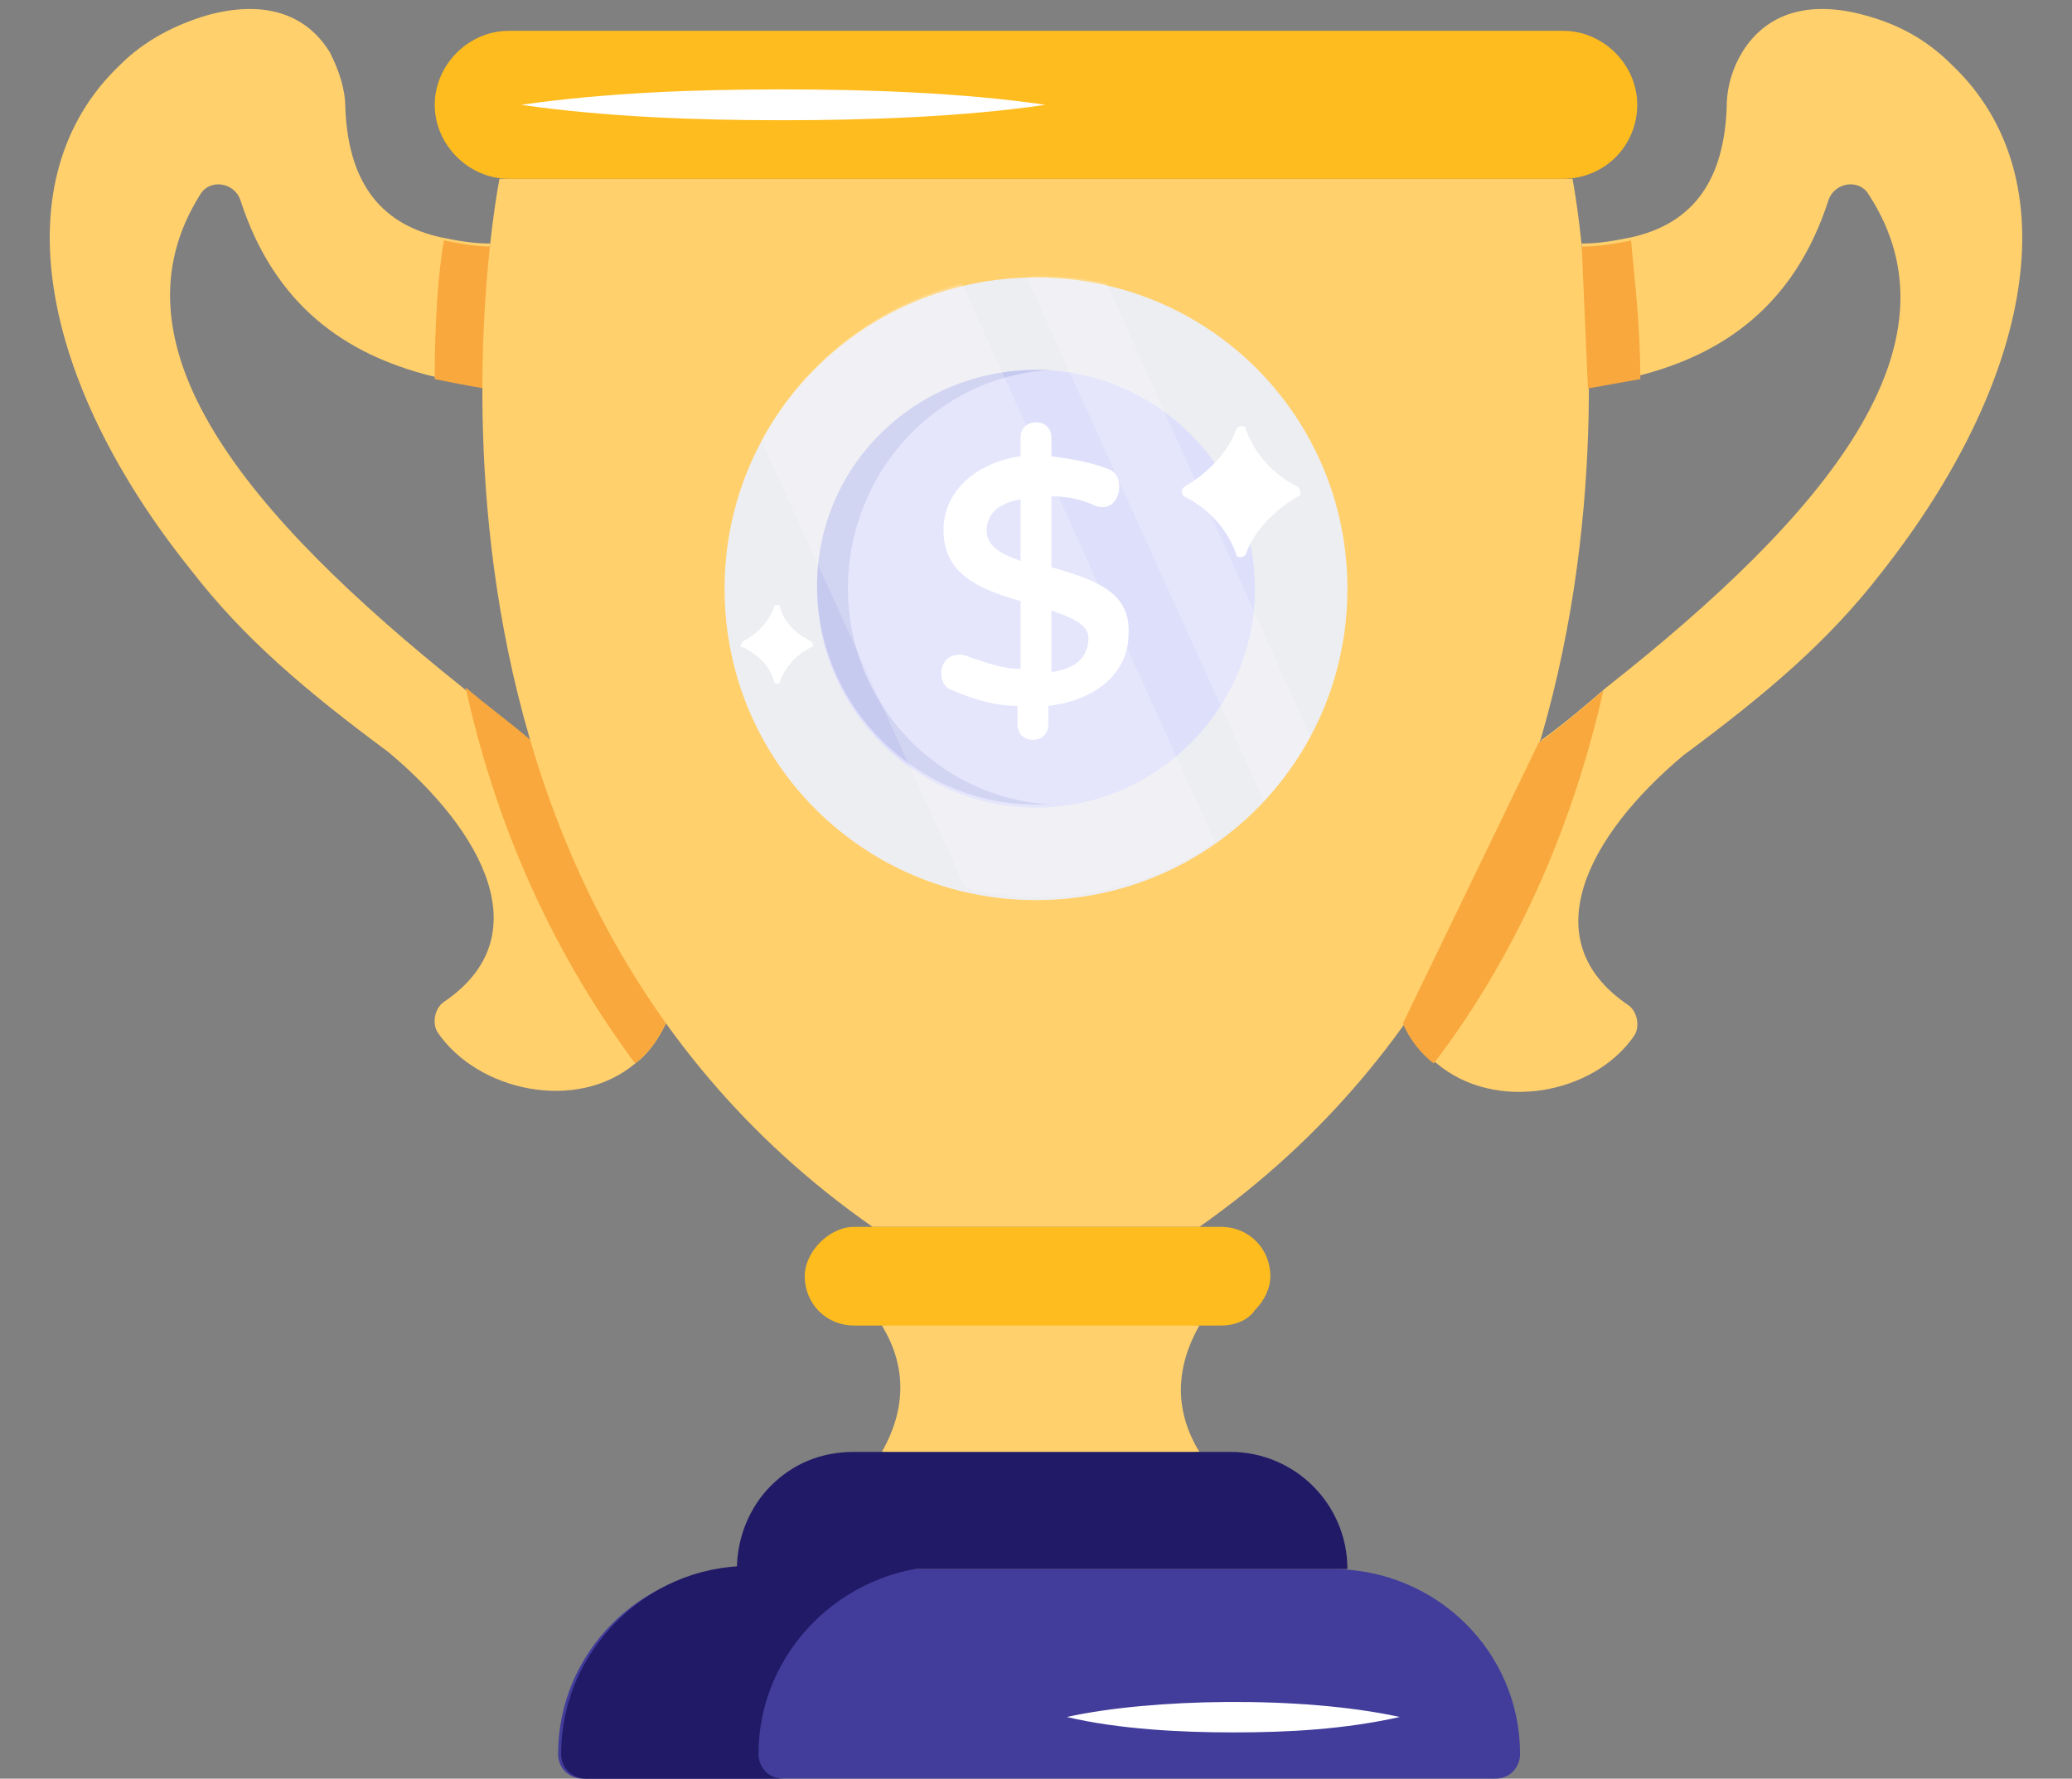
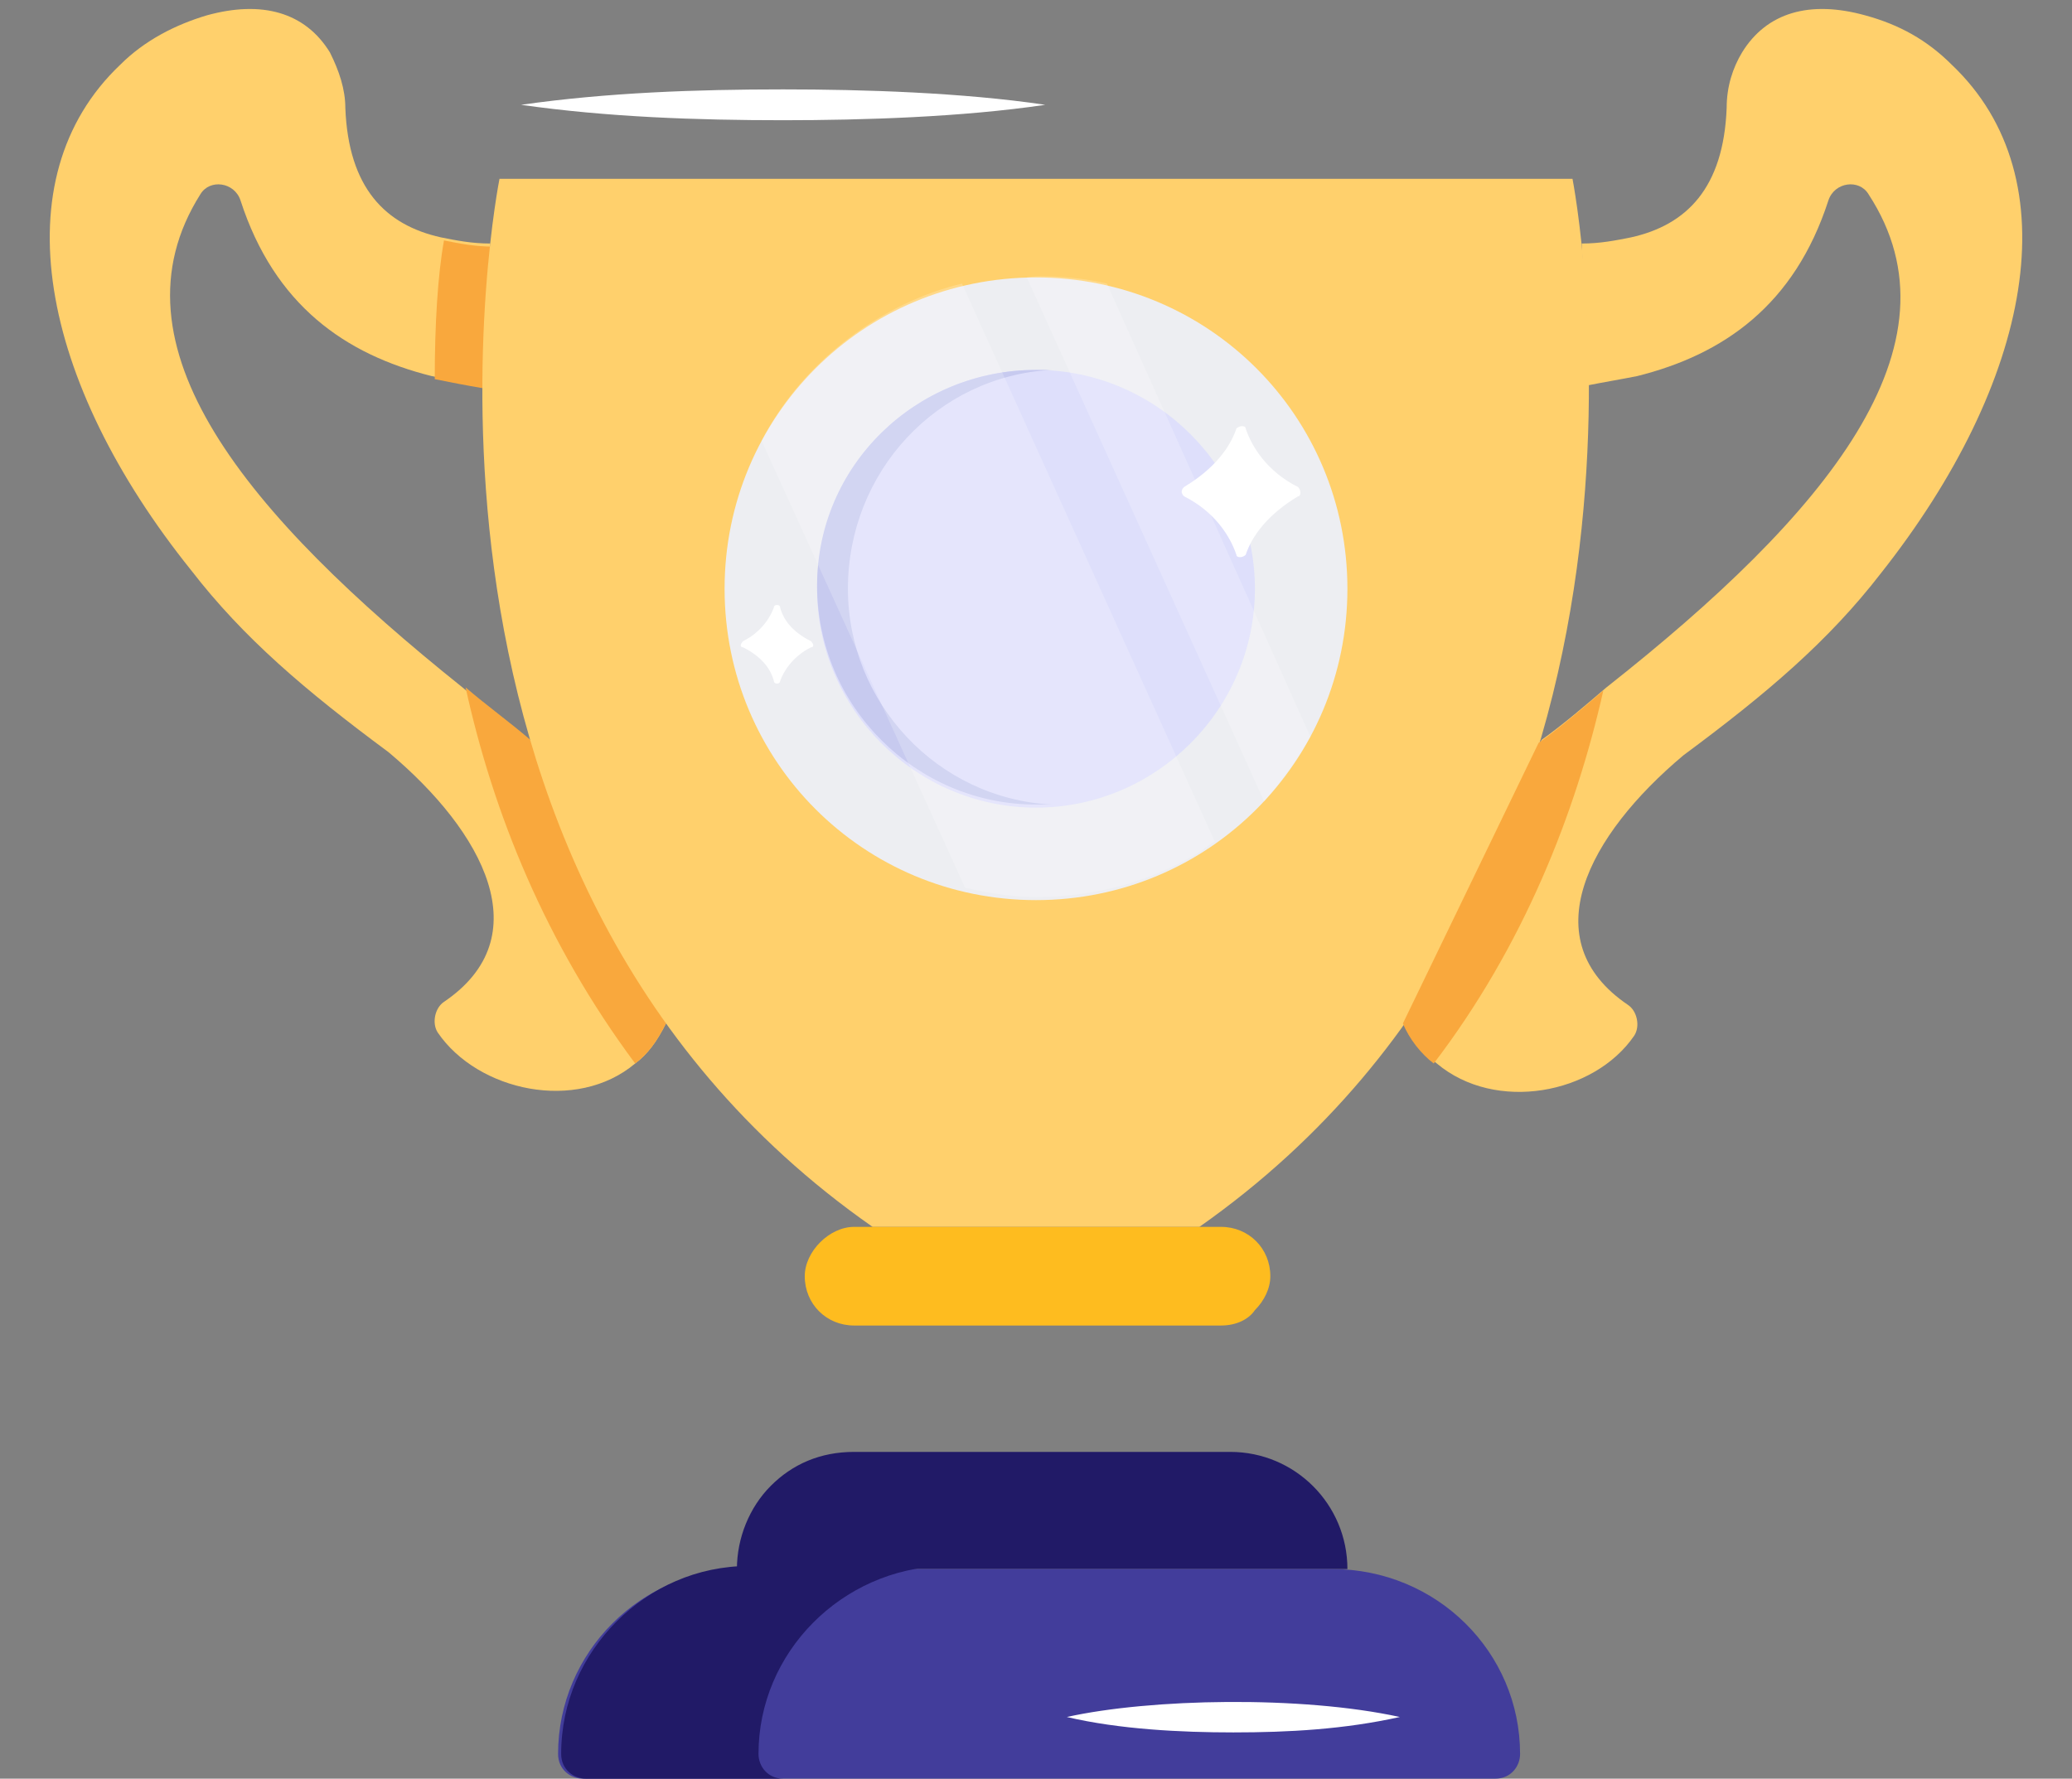
<svg xmlns="http://www.w3.org/2000/svg" height="57.7" preserveAspectRatio="xMidYMid meet" version="1.0" viewBox="0.4 5.0 67.2 57.7" width="67.2" zoomAndPan="magnify">
  <rect x="0.4" y="5.0" width="67.2" height="57.7" fill="#808080" stroke="none" />
  <g>
    <g>
      <g>
        <g>
          <g id="change1_4">
            <path d="M61.4,23.6c-1.7,2.2-3.7,3.9-6.4,5.9c-3.1,2.6-4.9,6-1.8,8.1c0.3,0.2,0.4,0.7,0.2,1 c-1.3,1.9-4.5,2.5-6.4,0.9c-0.4-0.3-0.8-0.8-1-1.3l4.4-9.2c0.7-0.5,1.4-1.1,2.1-1.7c7.1-5.6,11.7-11.1,8.5-16 c-0.3-0.5-1.1-0.4-1.3,0.2c-1.1,3.4-3.4,5-6.2,5.7c-0.5,0.1-1.1,0.2-1.6,0.3l-0.2-4.6c0.6,0,1.1-0.1,1.6-0.2 c1.8-0.4,3-1.6,3.1-4.2c0-0.7,0.2-1.3,0.5-1.8c0.8-1.3,2.2-1.7,4-1.2c1.1,0.3,2,0.8,2.8,1.6C67.6,10.8,66.3,17.4,61.4,23.6z" fill="#ffd06c" />
          </g>
          <g id="change1_3">
            <path d="M22,38.2c-0.3,0.6-0.6,1-1,1.3c-1.9,1.6-5.1,0.9-6.4-1c-0.2-0.3-0.1-0.8,0.2-1c3.1-2.1,1.3-5.5-1.8-8.1 c-2.7-2-4.7-3.7-6.4-5.9C1.7,17.4,0.4,10.8,4.3,7.1c0.8-0.8,1.8-1.3,2.8-1.6c1.8-0.5,3.2-0.1,4,1.2c0.3,0.6,0.5,1.2,0.5,1.8 c0.1,2.6,1.3,3.8,3.1,4.2c0.5,0.1,1,0.2,1.6,0.2l-0.3,4.6c-0.6-0.1-1.1-0.2-1.6-0.3c-2.8-0.7-5.1-2.3-6.2-5.7 c-0.2-0.6-1-0.7-1.3-0.2c-3.1,4.9,1.5,10.4,8.5,16c0.7,0.6,1.4,1.1,2.1,1.7L22,38.2z" fill="#ffd06c" />
          </g>
          <g id="change2_1">
            <path d="M16.1,17.6c-0.6-0.1-1.1-0.2-1.6-0.3c0-1.8,0.1-3.4,0.3-4.5c0.5,0.1,1,0.2,1.6,0.2L16.1,17.6z" fill="#f9a83d" />
          </g>
          <g id="change2_3">
            <path d="M22,38.2c-0.3,0.6-0.6,1-1,1.3c-2.9-3.9-4.6-8.1-5.5-12.2c0.7,0.6,1.4,1.1,2.1,1.7L22,38.2z" fill="#f9a83d" />
          </g>
        </g>
        <g id="change1_1">
-           <path d="M39.3,48c-0.8,1.4-0.8,2.8,0,4.1c-3.4,0.3-6.9,0.3-10.3,0c0.8-1.4,0.8-2.8,0-4.1 C32.4,47.7,35.9,47.7,39.3,48z" fill="#ffd06c" />
-         </g>
+           </g>
        <g id="change1_2">
          <path d="M16.6,10.8c0,0-4.5,22.4,12.1,34h10.6c16.5-11.6,12.1-34,12.1-34H16.6z" fill="#ffd06c" />
        </g>
        <g id="change3_1">
          <path d="M44.1,55.9H24.3c0-1,0.4-2,1.1-2.7c0.7-0.7,1.6-1.1,2.7-1.1h12.2C42.4,52.1,44.1,53.8,44.1,55.9z" fill="#211a67" />
        </g>
        <g id="change4_1">
          <path d="M49.7,61.9c0,0.4-0.3,0.8-0.8,0.8H19.3c-0.4,0-0.8-0.3-0.8-0.8c0-3.3,2.7-6,6-6h19.1 C47,55.9,49.7,58.6,49.7,61.9z" fill="#423d9b" />
        </g>
        <g id="change3_2">
          <path d="M25,61.9c0,0.4,0.3,0.8,0.8,0.8h-6.4c-0.4,0-0.8-0.3-0.8-0.8c0-1.7,0.7-3.2,1.8-4.3 c1.1-1.1,2.6-1.8,4.3-1.8H31C27.7,55.9,25,58.6,25,61.9z" fill="#211a67" />
        </g>
        <g id="change5_1">
          <path d="M41.6,46.4c0,0.4-0.2,0.8-0.5,1.1C40.9,47.8,40.5,48,40,48H28.1c-0.9,0-1.6-0.7-1.6-1.6 c0-0.4,0.2-0.8,0.5-1.1c0.3-0.3,0.7-0.5,1.1-0.5H40C40.9,44.8,41.6,45.5,41.6,46.4z" fill="#febc1f" />
        </g>
        <g id="change5_2">
-           <path d="M53.5,8.4c0,0.7-0.3,1.3-0.7,1.7c-0.4,0.4-1,0.7-1.7,0.7H16.9c-1.3,0-2.4-1.1-2.4-2.4 c0-1.3,1.1-2.4,2.4-2.4h34.2C52.4,6,53.5,7.1,53.5,8.4z" fill="#febc1f" />
-         </g>
+           </g>
      </g>
      <g>
        <g id="change6_1">
          <path d="M44.1,24.1c0,5.6-4.5,10.1-10.1,10.1c-5.6,0-10.1-4.5-10.1-10.1S28.4,14,34,14 C39.6,14,44.1,18.5,44.1,24.1z" fill="#edeef2" />
        </g>
        <g>
          <g>
            <g>
              <g id="change7_1">
                <path d="M26.9,24.1c0,3.9,3.2,7.1,7.1,7.1c3.9,0,7.1-3.2,7.1-7.1S37.9,17,34,17C30.1,17,26.9,20.1,26.9,24.1z" fill="#dedffb" />
              </g>
              <g id="change8_5">
-                 <path d="M34.5,23.4v-2.3c0.5,0,1,0.1,1.4,0.3c0.5,0.2,0.8-0.2,0.8-0.6c0-0.3-0.1-0.5-0.4-0.6 c-0.5-0.2-1.1-0.3-1.8-0.4v-0.6c0-0.3-0.2-0.5-0.5-0.5c0,0,0,0,0,0c-0.3,0-0.5,0.2-0.5,0.5v0.6c-1.4,0.2-2.5,1.1-2.5,2.4 c0,1.4,1.1,1.9,2.5,2.3v2.2c-0.6,0-1.1-0.2-1.7-0.4c-0.2-0.1-0.5-0.1-0.7,0.1c-0.3,0.3-0.2,0.9,0.2,1 c0.7,0.3,1.4,0.5,2.1,0.5v0.6c0,0.3,0.2,0.5,0.5,0.5c0.3,0,0.5-0.2,0.5-0.5v-0.6c1.7-0.2,2.6-1.2,2.6-2.3 C37.1,24.2,35.9,23.8,34.5,23.4z M34.5,24.8c0.5,0.2,1.2,0.4,1.2,0.9c0,0.6-0.4,1-1.2,1.1V24.8z M32.4,22.2 c0-0.6,0.5-0.9,1.1-1v2C33,23,32.4,22.8,32.4,22.2z" fill="#fff" />
-               </g>
+                 </g>
              <g id="change9_1">
                <path d="M34.5,31.1c-0.2,0-0.3,0-0.5,0c-3.9,0-7.1-3.2-7.1-7.1S30.1,17,34,17c0.2,0,0.3,0,0.5,0 c-3.7,0.2-6.6,3.3-6.6,7.1C27.9,27.8,30.8,30.9,34.5,31.1z" fill="#c7caef" />
              </g>
            </g>
            <g opacity=".2">
              <g id="change8_3">
                <path d="M39.8,32.3c-0.2,0.1-0.4,0.3-0.6,0.4c-1.5,0.9-3.3,1.4-5.2,1.4c-0.7,0-1.4-0.1-2.3-0.3l-6.6-14.5 c1.4-2.7,4-4.5,6.5-5.1L39.8,32.3z" fill="#fff" />
              </g>
              <g id="change8_7">
                <path d="M42.9,28.9c-0.4,0.7-0.9,1.4-1.5,2.1l-7.7-17c0.5-0.1,1.8,0,2.6,0.2L42.9,28.9z" fill="#fff" />
              </g>
            </g>
            <g>
              <g id="change8_4">
                <path d="M42.5,21.1c-1,0.6-1.5,1.3-1.7,1.9c-0.1,0.1-0.3,0.1-0.3,0c-0.2-0.6-0.7-1.4-1.7-1.9 c-0.1-0.1-0.1-0.2,0-0.3c1-0.6,1.5-1.3,1.7-1.9c0.1-0.1,0.3-0.1,0.3,0c0.2,0.6,0.7,1.4,1.7,1.9 C42.6,20.9,42.6,21.1,42.5,21.1z" fill="#fff" />
              </g>
              <g id="change8_2">
                <path d="M26.7,26c-0.6,0.3-0.9,0.8-1,1.1c0,0.1-0.2,0.1-0.2,0c-0.1-0.4-0.4-0.8-1-1.1c-0.1,0-0.1-0.1,0-0.2 c0.6-0.3,0.9-0.8,1-1.1c0-0.1,0.2-0.1,0.2,0c0.1,0.4,0.4,0.8,1,1.1C26.8,25.9,26.8,26,26.7,26z" fill="#fff" />
              </g>
            </g>
          </g>
        </g>
      </g>
      <g id="change8_1">
        <path d="M45.8,60.7c-1.8,0.4-3.6,0.5-5.4,0.5c-1.7,0-3.7-0.1-5.4-0.5C37.7,60.1,42.6,60,45.8,60.7z" fill="#fff" />
      </g>
      <g id="change8_6">
        <path d="M17.3,8.4C20.1,8,23,7.9,25.8,7.9c2.6,0,5.8,0.1,8.5,0.5c-2.7,0.4-5.9,0.5-8.5,0.5C23,8.9,20.1,8.8,17.3,8.4 z" fill="#fff" />
      </g>
    </g>
    <g id="change2_4">
      <path d="M50.3,29.1c0.7-0.5,1.4-1.1,2.1-1.7c-0.9,4-2.6,8.3-5.5,12.1c-0.4-0.3-0.8-0.8-1-1.3L50.3,29.1z" fill="#f9a83d" />
    </g>
    <g id="change2_2">
-       <path d="M51.9,17.6l-0.2-4.6c0.6,0,1.1-0.1,1.6-0.2c0.1,1.2,0.3,2.7,0.3,4.5C53,17.4,52.5,17.5,51.9,17.6z" fill="#f9a83d" />
-     </g>
+       </g>
  </g>
</svg>